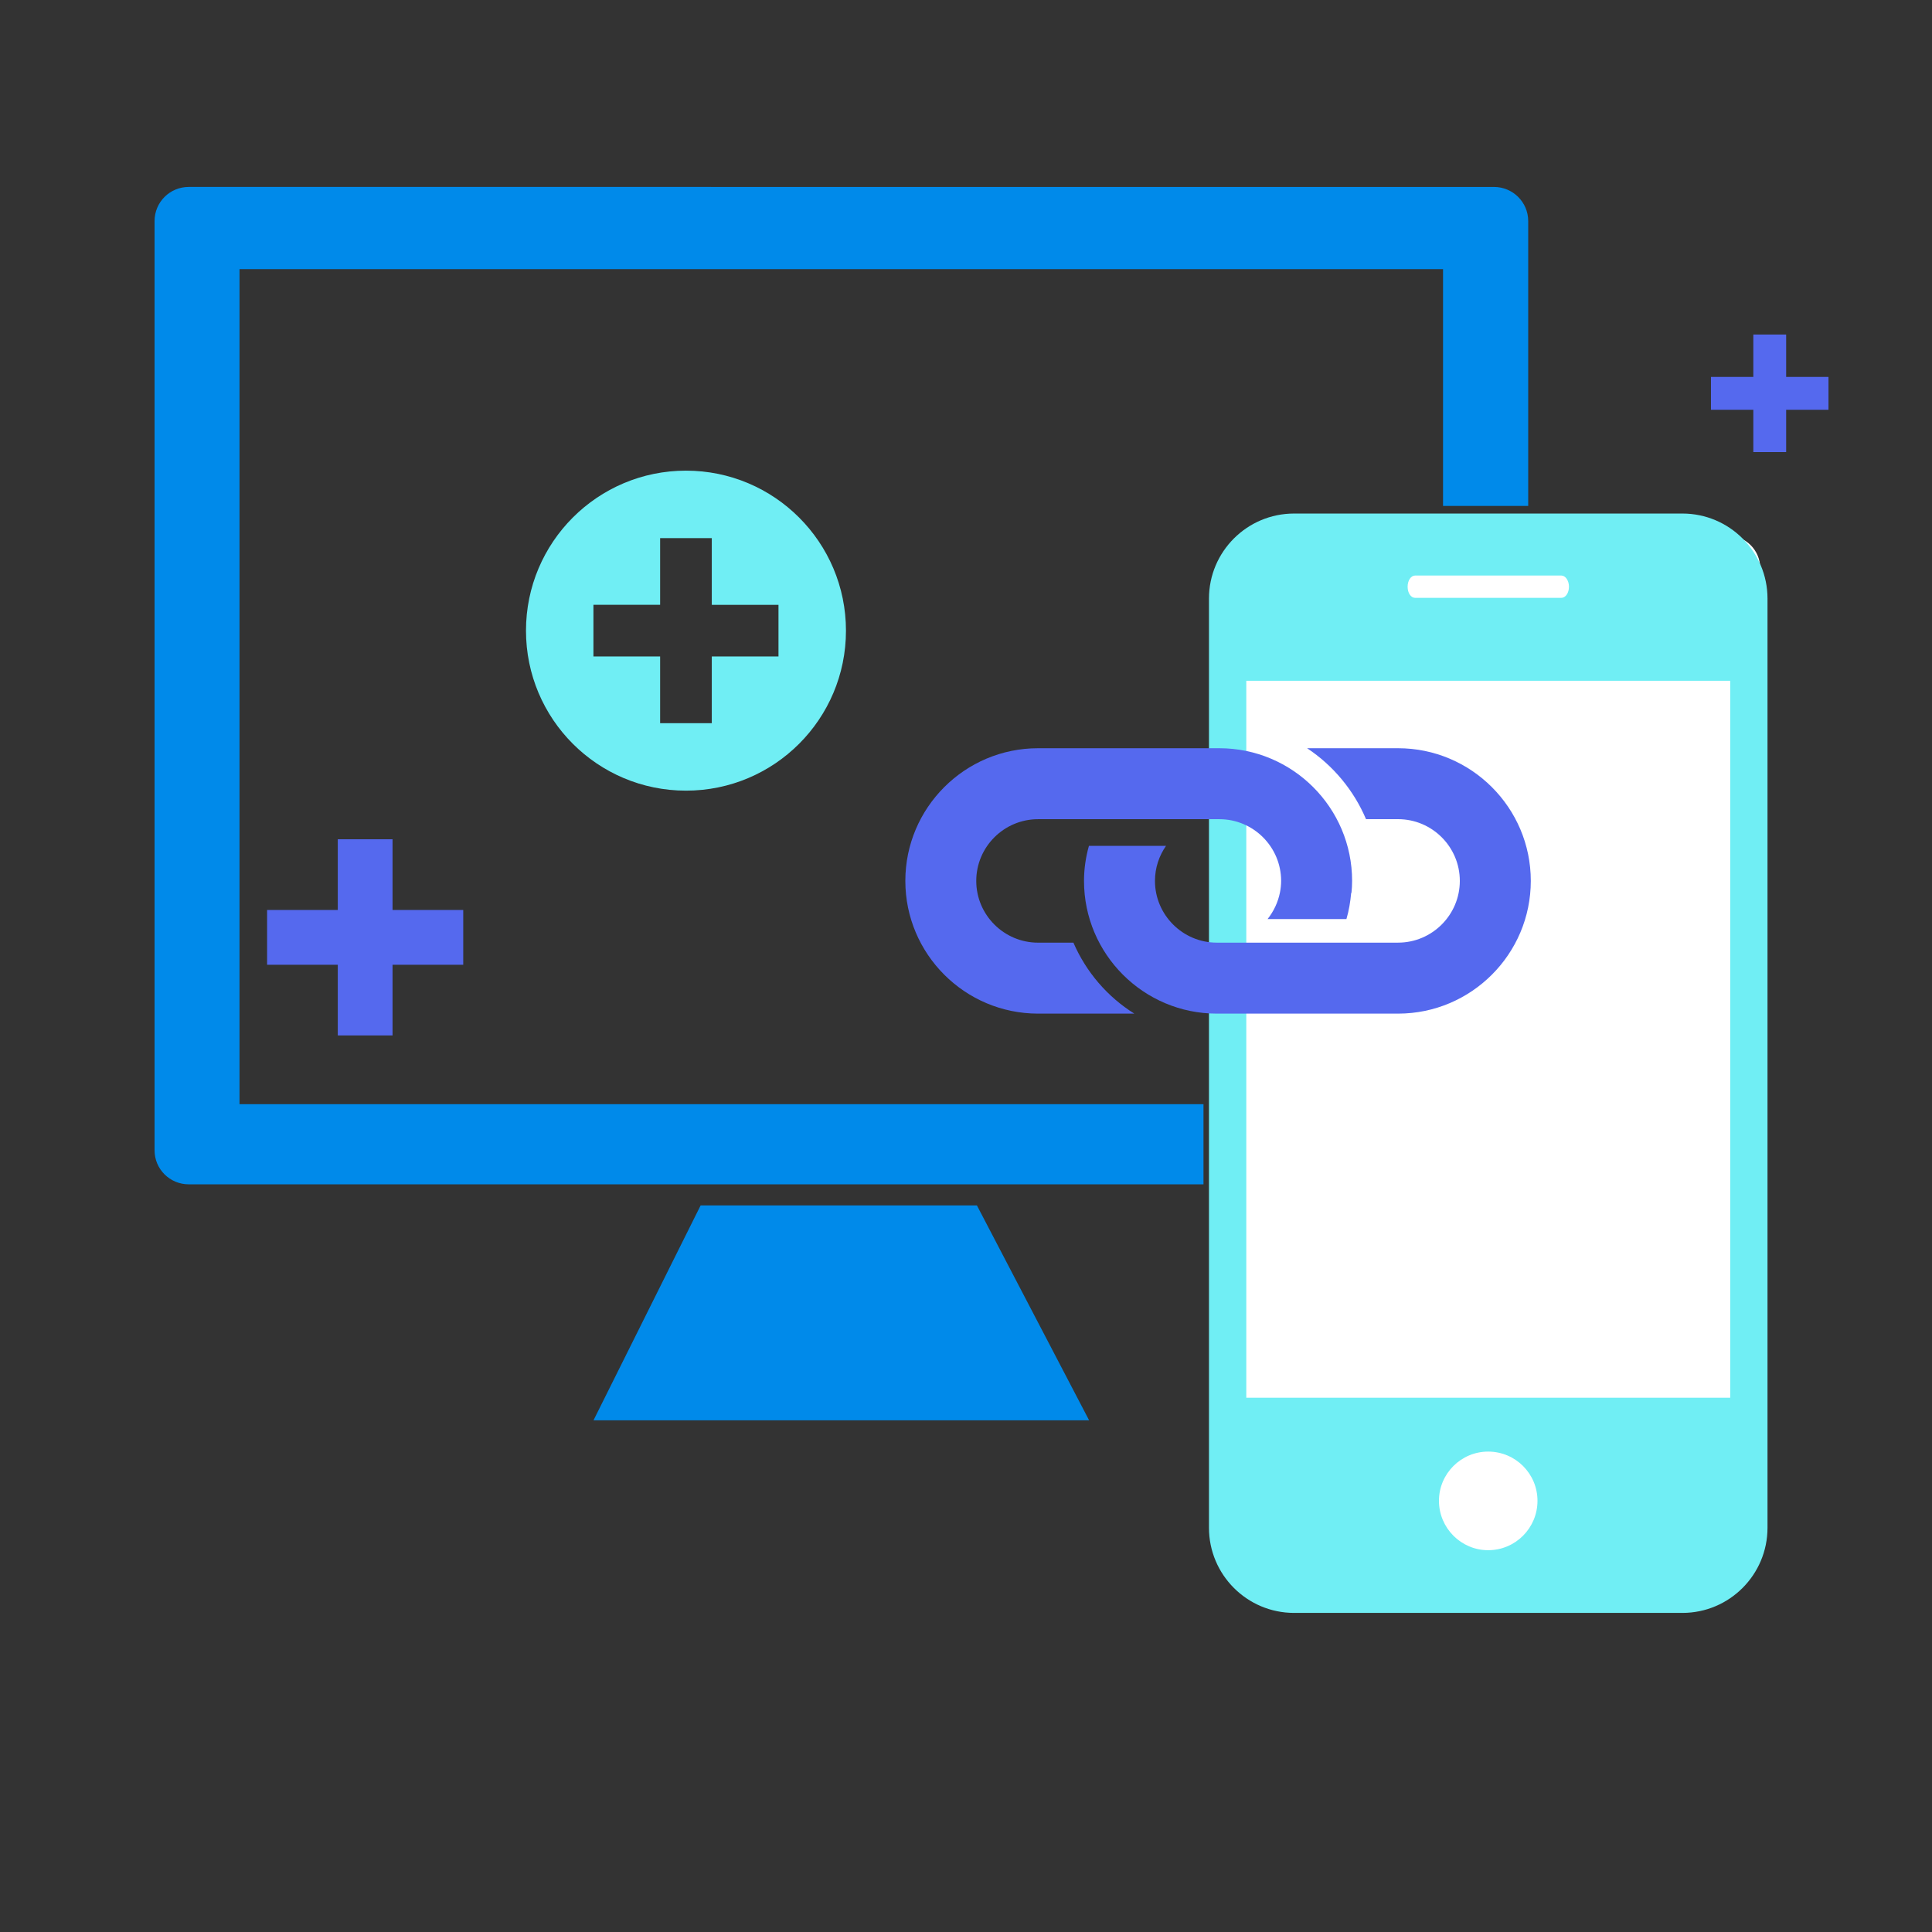
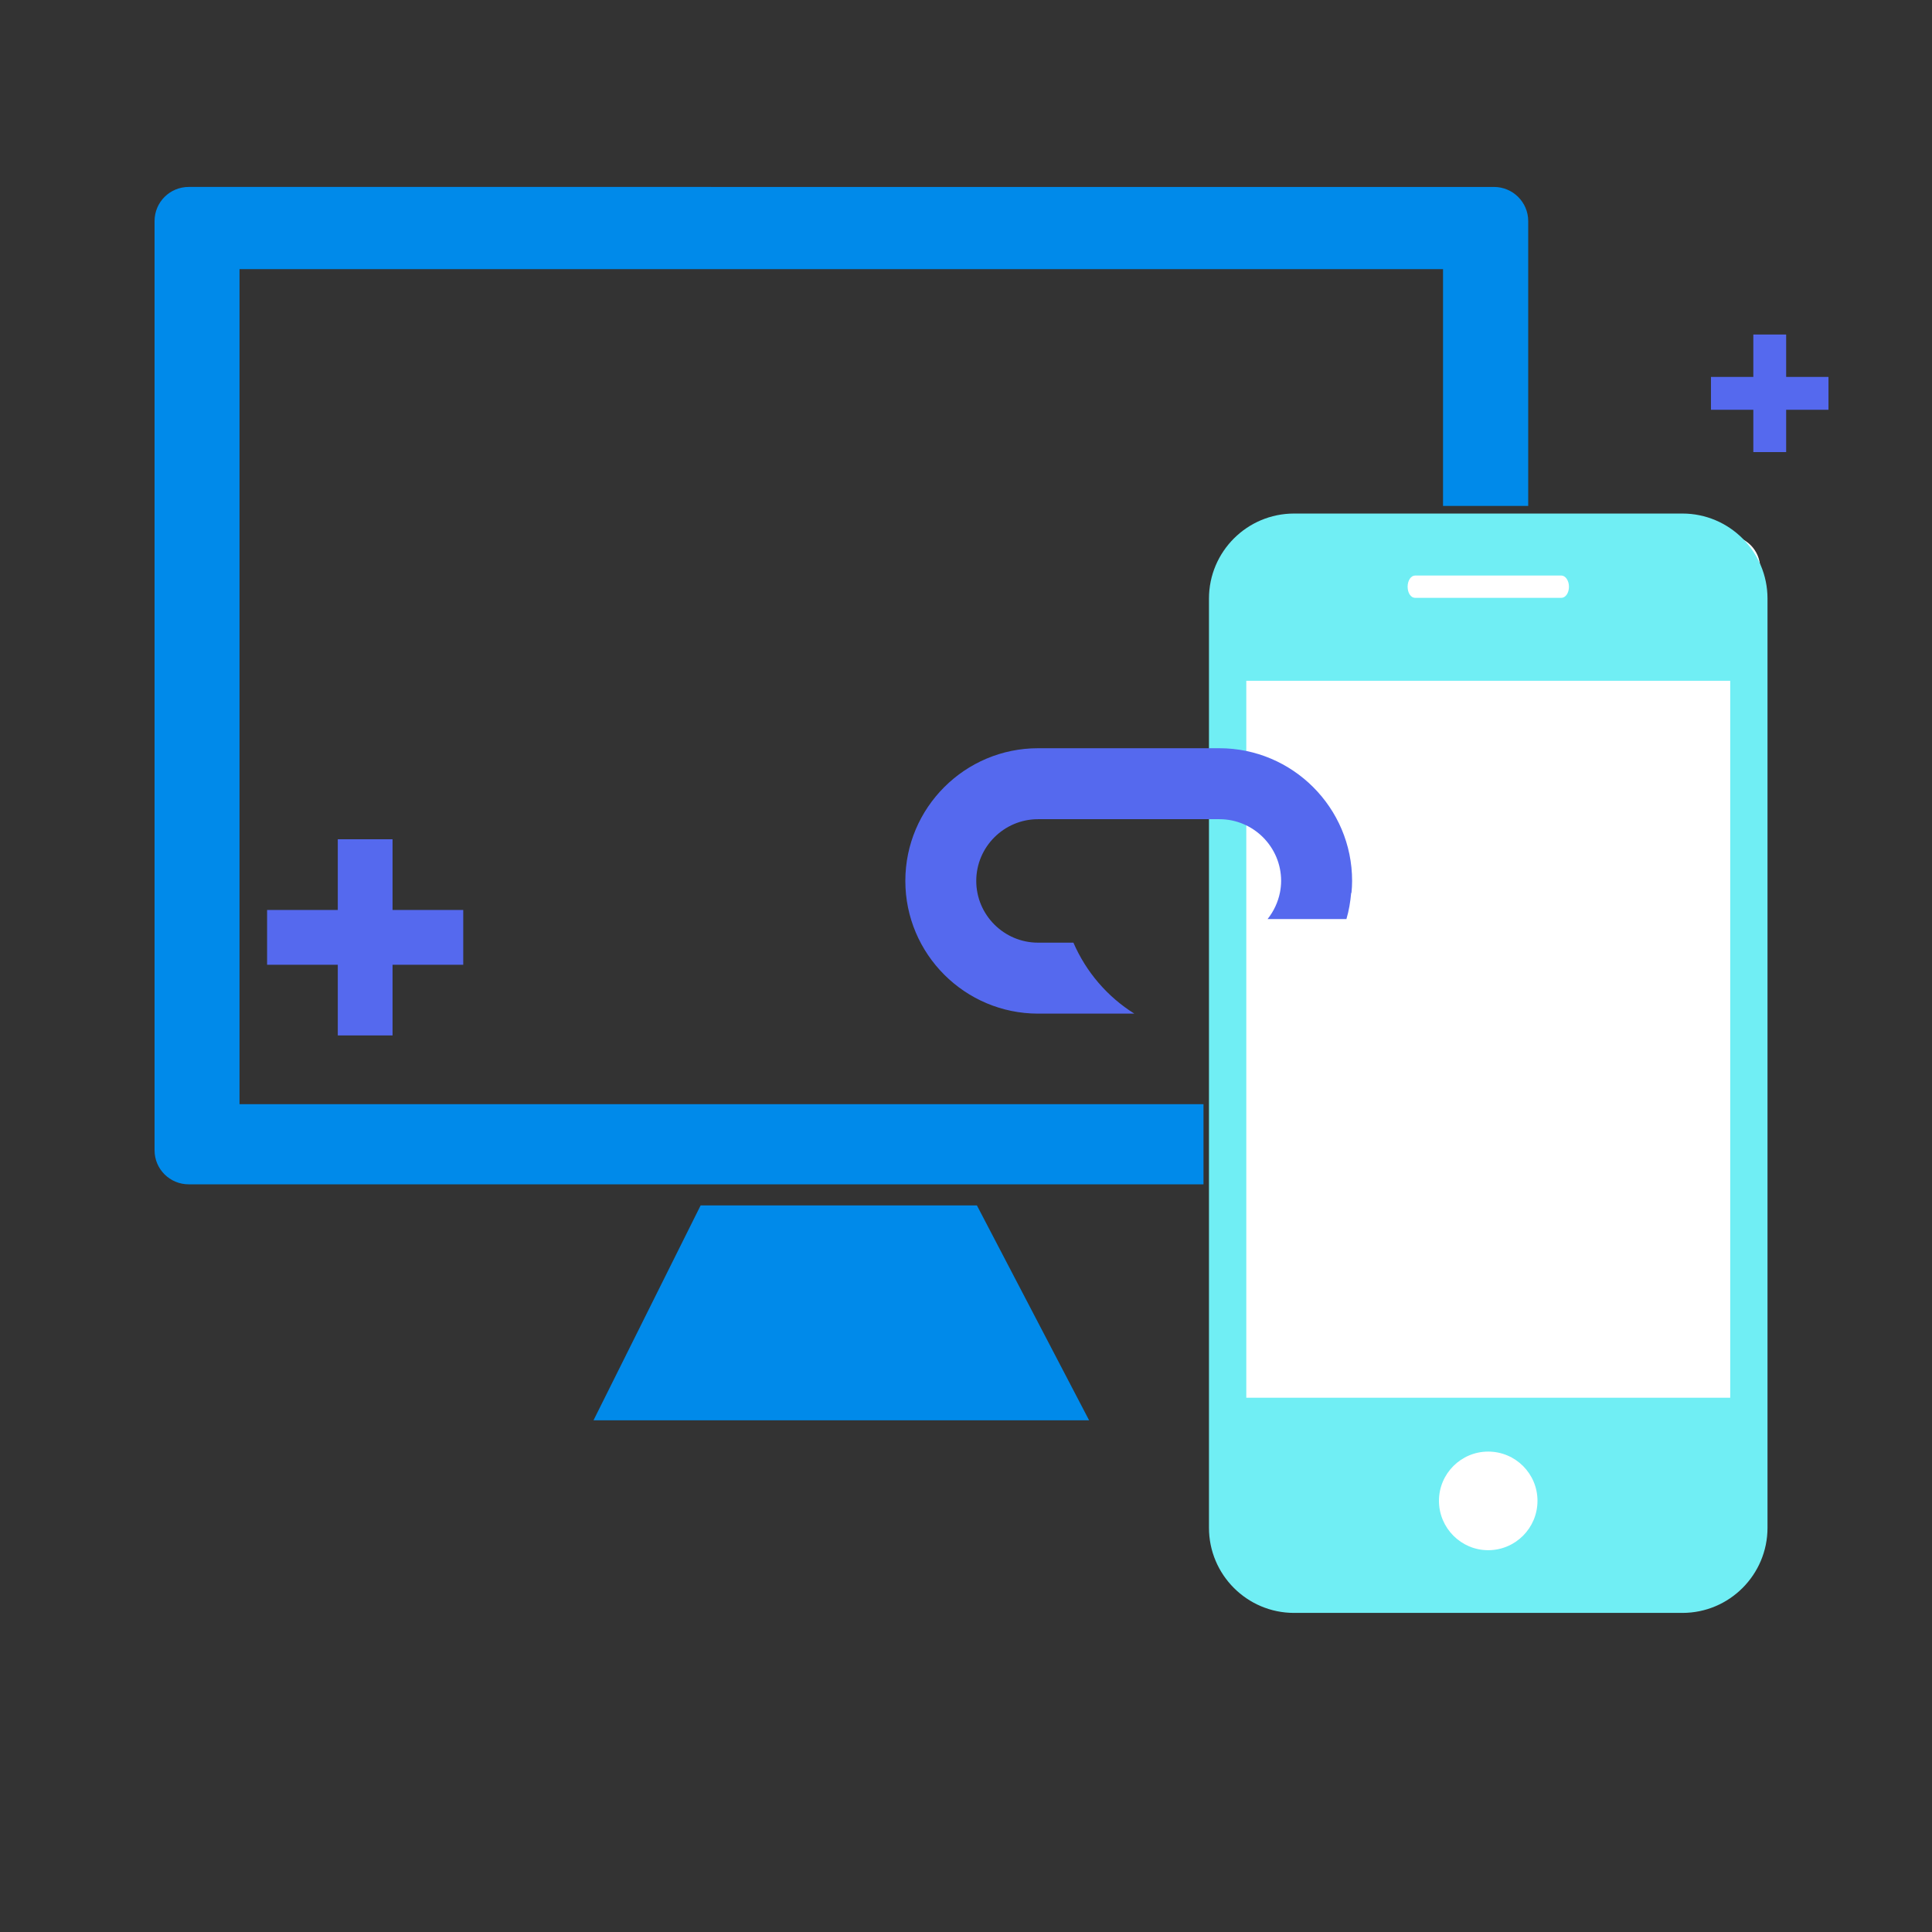
<svg xmlns="http://www.w3.org/2000/svg" version="1.1" id="图层_1" x="0px" y="0px" width="100px" height="100px" viewBox="0 0 100 100" enable-background="new 0 0 100 100" xml:space="preserve">
  <rect x="0" y="0" width="100" height="100" fill="#333333" stroke="none" />
  <g>
    <path fill="#FFFFFF" d="M91.108,79.169c0,0.933-0.756,1.688-1.688,1.688h-23.7c-0.933,0-1.688-0.756-1.688-1.688V29.41   c0-0.933,0.756-1.688,1.688-1.688h23.7c0.933,0,1.688,0.756,1.688,1.688V79.169z" />
    <path fill="#70EEF4" d="M87.082,26.581H66.981c-2.432,0-4.405,1.973-4.405,4.403v48.092c0,2.432,1.973,4.408,4.405,4.408h20.1   c2.43,0,4.405-1.975,4.405-4.408V30.984C91.487,28.554,89.511,26.581,87.082,26.581 M73.245,29.79h7.571   c0.214,0,0.393,0.262,0.393,0.577c0,0.328-0.177,0.577-0.393,0.577h-7.571c-0.217,0-0.387-0.25-0.387-0.577   C72.858,30.051,73.028,29.79,73.245,29.79 M77.027,80.238c-1.401,0-2.547-1.146-2.547-2.557c0-1.406,1.146-2.547,2.547-2.547   c1.413,0,2.553,1.142,2.553,2.547C79.58,79.092,78.44,80.238,77.027,80.238 M89.556,72.348H64.508v-37.11h25.048V72.348z" />
  </g>
-   <path fill="#5569EE" d="M72.363,38.728h-4.707c1.346,0.894,2.412,2.17,3.049,3.672h1.658c1.763,0,3.197,1.434,3.197,3.195  c0,1.76-1.434,3.196-3.197,3.196h-9.384c-1.761,0-3.198-1.436-3.198-3.196c0-0.675,0.214-1.298,0.573-1.815h-3.991  c-0.162,0.578-0.255,1.186-0.255,1.815c0,3.788,3.082,6.87,6.871,6.87h9.384c3.788,0,6.871-3.082,6.871-6.87  C79.234,41.807,76.15,38.728,72.363,38.728" />
  <path fill="#5569EE" d="M55.56,48.792h-1.829c-1.764,0-3.2-1.435-3.2-3.196c0-1.761,1.436-3.195,3.2-3.195h0.949h8.435  c1.762,0,3.196,1.434,3.196,3.195c0,0.202-0.023,0.398-0.058,0.587c-0.102,0.514-0.326,0.989-0.643,1.387h4.081  c0.13-0.436,0.203-0.889,0.246-1.354h0.015c0.02-0.205,0.033-0.411,0.033-0.621c0-3.789-3.082-6.867-6.871-6.867H54.68h-0.949  c-3.789,0-6.871,3.079-6.871,6.867c0,3.788,3.082,6.87,6.871,6.87h4.982C57.322,51.596,56.218,50.313,55.56,48.792" />
-   <path fill="#70EEF4" d="M35.507,24.361c-4.576,0-8.282,3.709-8.282,8.282c0,4.574,3.706,8.281,8.282,8.281  c4.573,0,8.28-3.707,8.28-8.281C43.787,28.07,40.079,24.361,35.507,24.361 M40.294,33.979h-3.452v3.454h-2.674v-3.454h-3.452v-2.675  l3.452,0.001v-3.453h2.674v3.455l3.452,0.001V33.979z" />
  <rect x="17.484" y="43.44" fill="#5569EE" width="2.834" height="10.154" />
  <rect x="13.825" y="47.1" fill="#5569EE" width="10.152" height="2.836" />
  <rect x="90.752" y="17.315" fill="#5569EE" width="1.699" height="6.085" />
  <rect x="88.559" y="19.509" fill="#5569EE" width="6.083" height="1.701" />
  <polygon fill="#008AEA" points="30.72,73.514 56.372,73.514 50.565,62.392 36.264,62.392 " />
  <path fill="#008AEA" d="M62.292,57.152H12.397V13.93h62.294v12.258H79.1V11.444c0-0.979-0.796-1.768-1.773-1.768H9.77  c-0.983,0-1.77,0.79-1.77,1.768v48.095c0,0.972,0.787,1.762,1.77,1.762h52.522C62.292,61.301,62.292,57.152,62.292,57.152z" />
</svg>